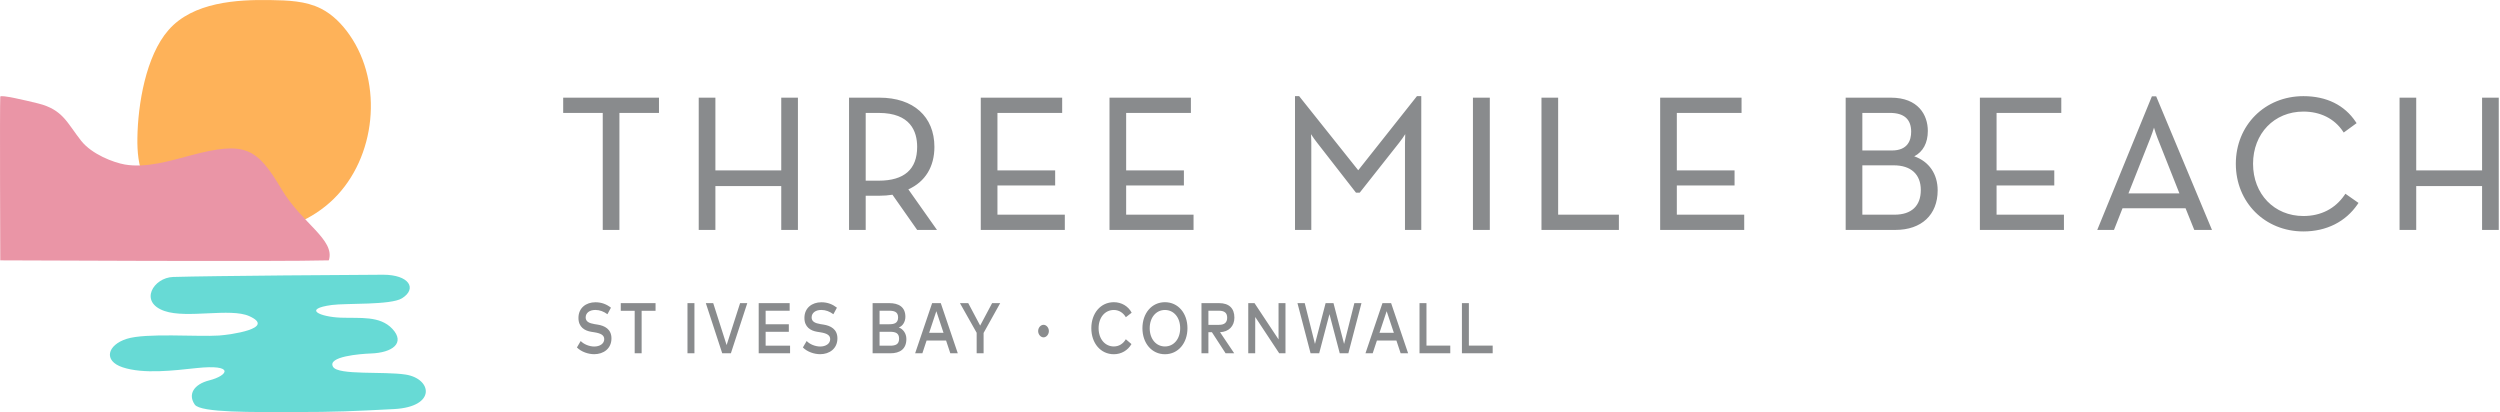
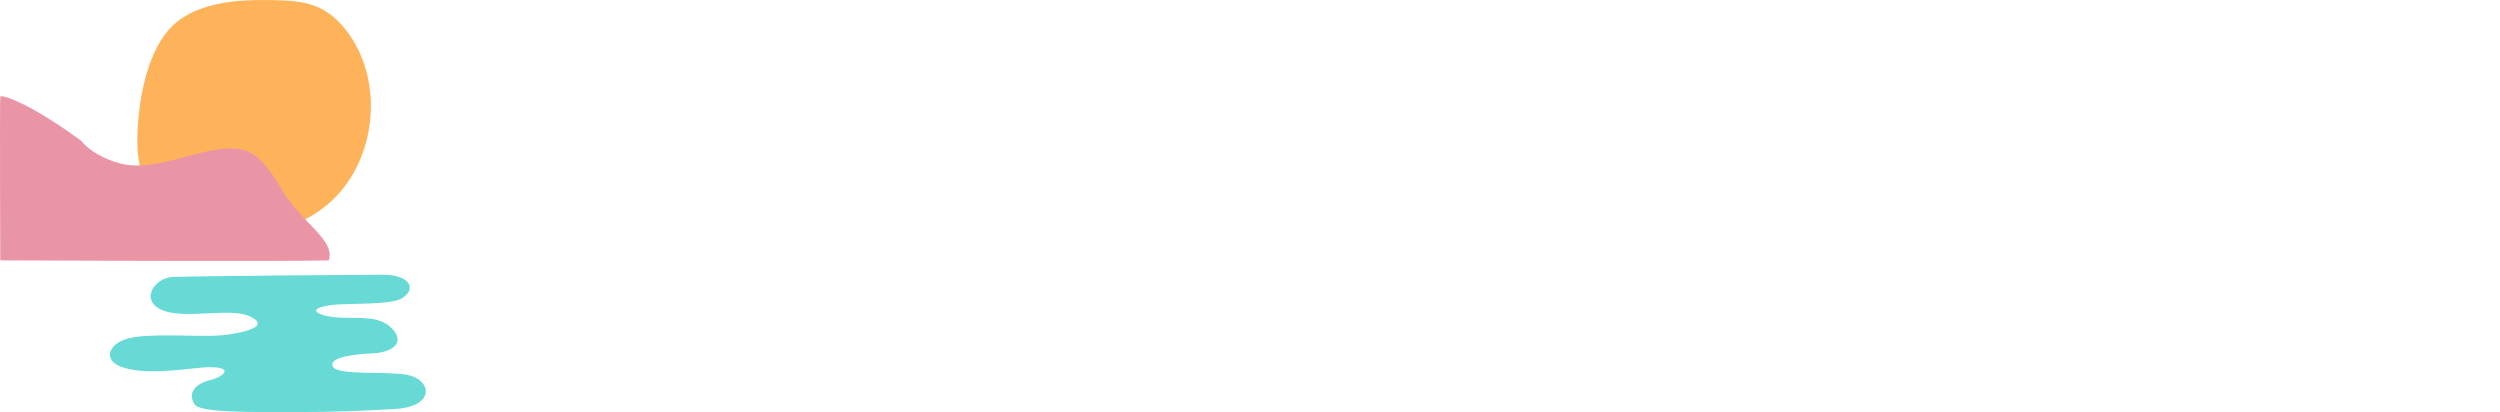
<svg xmlns="http://www.w3.org/2000/svg" width="182" height="30" viewBox="0 0 182 30" fill="none">
  <path fill-rule="evenodd" clip-rule="evenodd" d="M10.002 10.041C9.987 11.029 10.072 12.042 10.468 12.944C10.898 13.924 11.671 14.71 12.528 15.328C16.011 17.834 21.203 17.497 24.284 14.489C27.365 11.48 27.923 6.098 25.451 2.547C24.905 1.763 24.219 1.058 23.376 0.631C22.252 0.061 20.95 0.027 19.696 0.005C17.241 -0.038 14.052 0.151 12.271 2.182C10.609 4.077 10.038 7.619 10.002 10.041Z" fill="#FEB259" />
-   <path fill-rule="evenodd" clip-rule="evenodd" d="M0.02 18.954C1.327 18.954 20.22 19.058 23.939 18.954C24.416 17.448 21.979 16.266 20.509 13.794C18.696 10.743 17.863 10.25 13.846 11.321C12.411 11.704 10.631 12.245 9.09 11.977C8.273 11.835 6.693 11.239 5.909 10.25C4.886 8.959 4.59 7.981 2.773 7.53C1.906 7.316 0.029 6.871 0.02 7.036C-0.024 7.777 0.02 18.954 0.02 18.954Z" fill="#EA95A6" />
+   <path fill-rule="evenodd" clip-rule="evenodd" d="M0.02 18.954C1.327 18.954 20.22 19.058 23.939 18.954C24.416 17.448 21.979 16.266 20.509 13.794C18.696 10.743 17.863 10.25 13.846 11.321C12.411 11.704 10.631 12.245 9.09 11.977C8.273 11.835 6.693 11.239 5.909 10.25C1.906 7.316 0.029 6.871 0.02 7.036C-0.024 7.777 0.02 18.954 0.02 18.954Z" fill="#EA95A6" />
  <path fill-rule="evenodd" clip-rule="evenodd" d="M12.606 20.163C11.17 20.207 10.087 21.991 11.979 22.642C13.617 23.206 16.778 22.401 18.142 23.012C20.145 23.91 16.724 24.375 15.943 24.427C14.381 24.532 10.626 24.22 9.222 24.668C7.814 25.117 7.505 26.265 8.921 26.738C10.448 27.249 12.676 26.97 14.297 26.797C17.12 26.495 16.615 27.341 15.238 27.69C14.09 27.982 13.67 28.72 14.18 29.455C14.598 30.059 18.486 29.998 21.389 29.998C24.447 29.998 25.76 29.934 28.681 29.781C31.798 29.618 31.454 27.565 29.524 27.268C27.936 27.023 24.633 27.33 24.251 26.712C23.78 25.951 26.249 25.76 26.995 25.734C28.589 25.679 29.516 24.962 28.564 23.941C27.659 22.971 26.227 23.179 24.8 23.126C23.306 23.07 21.991 22.495 24.167 22.202C25.195 22.064 28.46 22.224 29.27 21.713C30.392 21.005 29.779 20 27.897 20C26.513 20 15.312 20.08 12.606 20.163Z" fill="#67DAD5" />
-   <path d="M81.088 22C81.645 22 82.139 22.29 82.385 22.765L81.962 23.093C81.772 22.77 81.461 22.567 81.088 22.566C80.448 22.566 79.978 23.106 79.978 23.895C79.979 24.682 80.449 25.222 81.088 25.222C81.459 25.222 81.766 25.026 81.96 24.697L82.371 25.049C82.105 25.506 81.636 25.788 81.088 25.788C80.126 25.788 79.448 24.984 79.448 23.895C79.448 22.803 80.126 22 81.088 22ZM84.808 22C85.769 22 86.447 22.803 86.447 23.894C86.447 24.984 85.769 25.788 84.808 25.788C83.846 25.788 83.169 24.983 83.169 23.894C83.169 22.803 83.846 22 84.808 22ZM43.346 22.005C43.802 22.005 44.162 22.154 44.477 22.399L44.221 22.876C43.955 22.678 43.659 22.564 43.342 22.564C42.923 22.564 42.637 22.775 42.637 23.108C42.637 23.411 42.881 23.529 43.288 23.597L43.505 23.631C44.012 23.712 44.514 23.956 44.514 24.635C44.514 25.378 43.937 25.785 43.259 25.785C42.834 25.785 42.324 25.621 42 25.295L42.275 24.825C42.49 25.055 42.895 25.227 43.257 25.227C43.666 25.227 43.988 25.023 43.988 24.688C43.988 24.4 43.741 24.267 43.283 24.193L43.04 24.154C42.575 24.078 42.111 23.823 42.111 23.145C42.111 22.412 42.669 22.005 43.346 22.005ZM59.796 22.005C60.252 22.005 60.612 22.154 60.928 22.399L60.67 22.876C60.404 22.678 60.109 22.564 59.792 22.564C59.374 22.564 59.087 22.775 59.087 23.108C59.087 23.411 59.331 23.529 59.738 23.597L59.955 23.631C60.462 23.712 60.964 23.957 60.964 24.635C60.964 25.378 60.386 25.785 59.709 25.785C59.284 25.785 58.774 25.621 58.45 25.295L58.725 24.825C58.939 25.055 59.344 25.226 59.706 25.227C60.115 25.227 60.437 25.024 60.438 24.688C60.438 24.4 60.192 24.267 59.733 24.193L59.489 24.154C59.024 24.078 58.562 23.823 58.562 23.145C58.562 22.412 59.119 22.005 59.796 22.005ZM47.724 22.626H46.711V25.72H46.205V22.626H45.192V22.068H47.724V22.626ZM50.555 25.72H50.049V22.068H50.555V25.72ZM52.898 25.122L53.879 22.068H54.402L53.208 25.72H52.578L51.384 22.068H51.922L52.898 25.122ZM57.487 22.621H55.738V23.605H57.427V24.157H55.738V25.167H57.517V25.72H55.233V22.068H57.487V22.621ZM64.74 22.068C65.409 22.068 65.912 22.336 65.912 23.061C65.912 23.437 65.704 23.75 65.429 23.839C65.726 23.941 65.984 24.256 65.984 24.677C65.984 25.405 65.525 25.72 64.811 25.72H63.526V22.068H64.74ZM69.727 25.72H69.183L68.874 24.789H67.456L67.148 25.72H66.622L67.859 22.068H68.489L69.727 25.72ZM71.356 23.703L72.226 22.068H72.814L71.606 24.238V25.72H71.101V24.227L69.884 22.068H70.488L71.356 23.703ZM88.755 22.068C89.475 22.069 89.864 22.444 89.864 23.125C89.864 23.745 89.456 24.157 88.819 24.184L89.851 25.72H89.224L88.227 24.184H87.972V25.72H87.467V22.068H88.755ZM93.078 24.71V22.068H93.583V25.72H93.127L91.381 23.077L91.378 25.72H90.873V22.068H91.329L93.078 24.71ZM95.73 25.039L96.504 22.068H97.078L97.85 25.039L98.597 22.068H99.115L98.16 25.72H97.534L96.785 22.869L96.036 25.72H95.41L94.455 22.068H94.985L95.73 25.039ZM102.511 25.72H101.967L101.658 24.789H100.24L99.932 25.72H99.406L100.643 22.068H101.273L102.511 25.72ZM103.847 25.161H105.58V25.72H103.341V22.068H103.847V25.161ZM106.934 25.161H108.667V25.72H106.428V22.068H106.934V25.161ZM84.808 22.566C84.169 22.567 83.699 23.106 83.699 23.894C83.699 24.681 84.168 25.222 84.808 25.222C85.448 25.222 85.917 24.681 85.917 23.894C85.917 23.106 85.448 22.566 84.808 22.566ZM64.032 25.167H64.79C65.188 25.167 65.454 25.078 65.454 24.655C65.454 24.244 65.188 24.154 64.79 24.154H64.032V25.167ZM75.969 23.646C76.177 23.646 76.358 23.855 76.358 24.101C76.358 24.346 76.177 24.56 75.969 24.56C75.761 24.559 75.577 24.346 75.577 24.101C75.577 23.855 75.761 23.647 75.969 23.646ZM67.642 24.23H68.689L68.165 22.654L67.642 24.23ZM100.426 24.23H101.473L100.949 22.654L100.426 24.23ZM87.972 23.648H88.741C89.148 23.648 89.338 23.476 89.338 23.125C89.338 22.778 89.137 22.621 88.741 22.621H87.972V23.648ZM64.032 23.605H64.725C65.076 23.605 65.382 23.541 65.382 23.105C65.382 22.686 65.072 22.621 64.721 22.621H64.032V23.605Z" fill="#898B8D" />
-   <path d="M167.688 7C169.366 7 170.684 7.649 171.499 8.875L171.56 8.965L170.622 9.649L170.559 9.554C169.937 8.631 168.917 8.123 167.688 8.123C165.564 8.123 164.023 9.721 164.022 11.924C164.022 14.126 165.564 15.726 167.688 15.726C168.959 15.726 169.995 15.197 170.683 14.197L170.746 14.105L171.699 14.773L171.637 14.864C170.767 16.144 169.364 16.849 167.688 16.849C164.883 16.849 162.768 14.731 162.768 11.924C162.768 9.117 164.883 7 167.688 7ZM47.974 8.221H45.094V16.738H43.88V8.221H41V7.11H47.974V8.221ZM52.081 12.407H56.875V7.11H58.089V16.738H56.875V13.544H52.081V16.738H50.867V7.11H52.081V12.407ZM64.028 7.11C66.493 7.11 68.025 8.484 68.025 10.694C68.025 12.142 67.353 13.234 66.128 13.785L68.212 16.738H66.769L64.971 14.176C64.672 14.224 64.348 14.249 64.028 14.249H63.023V16.738H61.81V7.11H64.028ZM77.326 8.22H72.614V12.407H76.816V13.502H72.614V15.628H77.519V16.738H71.4V7.11H77.326V8.22ZM86.697 8.22H81.984V12.407H86.188V13.502H81.984V15.628H86.89V16.738H80.772V7.11H86.697V8.22ZM98.879 12.395L103.153 7H103.469V16.738H102.282V10.417C102.282 10.22 102.291 9.973 102.301 9.766C102.173 9.964 102.01 10.205 101.858 10.392L98.987 14.027H98.716L95.885 10.39C95.734 10.204 95.569 9.964 95.439 9.767C95.451 9.973 95.463 10.217 95.463 10.417V16.738H94.276V7H94.578L98.879 12.395ZM108.458 16.738H107.23V7.11H108.458V16.738ZM113.433 15.629H117.855V16.738H112.219V7.11H113.433V15.629ZM126.785 8.22H122.073V12.407H126.276V13.502H122.073V15.628H126.979V16.738H120.86V7.11H126.785V8.22ZM137.658 7.11C139.639 7.11 140.346 8.361 140.346 9.531C140.346 10.403 139.998 11.048 139.357 11.38C140.432 11.756 141.062 12.664 141.062 13.86C141.062 15.636 139.885 16.738 137.989 16.738H134.365V7.11H137.658ZM150.062 8.22H145.35V12.407H149.552V13.502H145.35V15.628H150.255V16.738H144.136V7.11H150.062V8.22ZM156.998 7.082L161.032 16.738H159.743L159.109 15.162H154.519L153.898 16.738H152.68L156.657 7.014H156.97L156.998 7.082ZM175.901 7.11V12.407H180.695V7.11H181.909V16.738H180.695V13.544H175.901V16.738H174.688V7.11H175.901ZM135.579 15.629H137.921C139.155 15.629 139.835 14.991 139.835 13.833C139.835 12.691 139.117 12.036 137.865 12.036H135.579V15.629ZM156.811 9.292C156.739 9.523 156.64 9.822 156.544 10.059L154.951 14.08H158.662L157.069 10.058C156.974 9.822 156.879 9.523 156.811 9.292ZM63.023 13.153H63.973C65.828 13.153 66.769 12.326 66.769 10.694C66.769 9.566 66.284 8.221 63.973 8.221H63.023V13.153ZM135.579 10.955H137.728C138.889 10.955 139.133 10.211 139.133 9.587C139.133 8.68 138.614 8.22 137.59 8.22H135.579V10.955Z" fill="#898B8D" />
</svg>